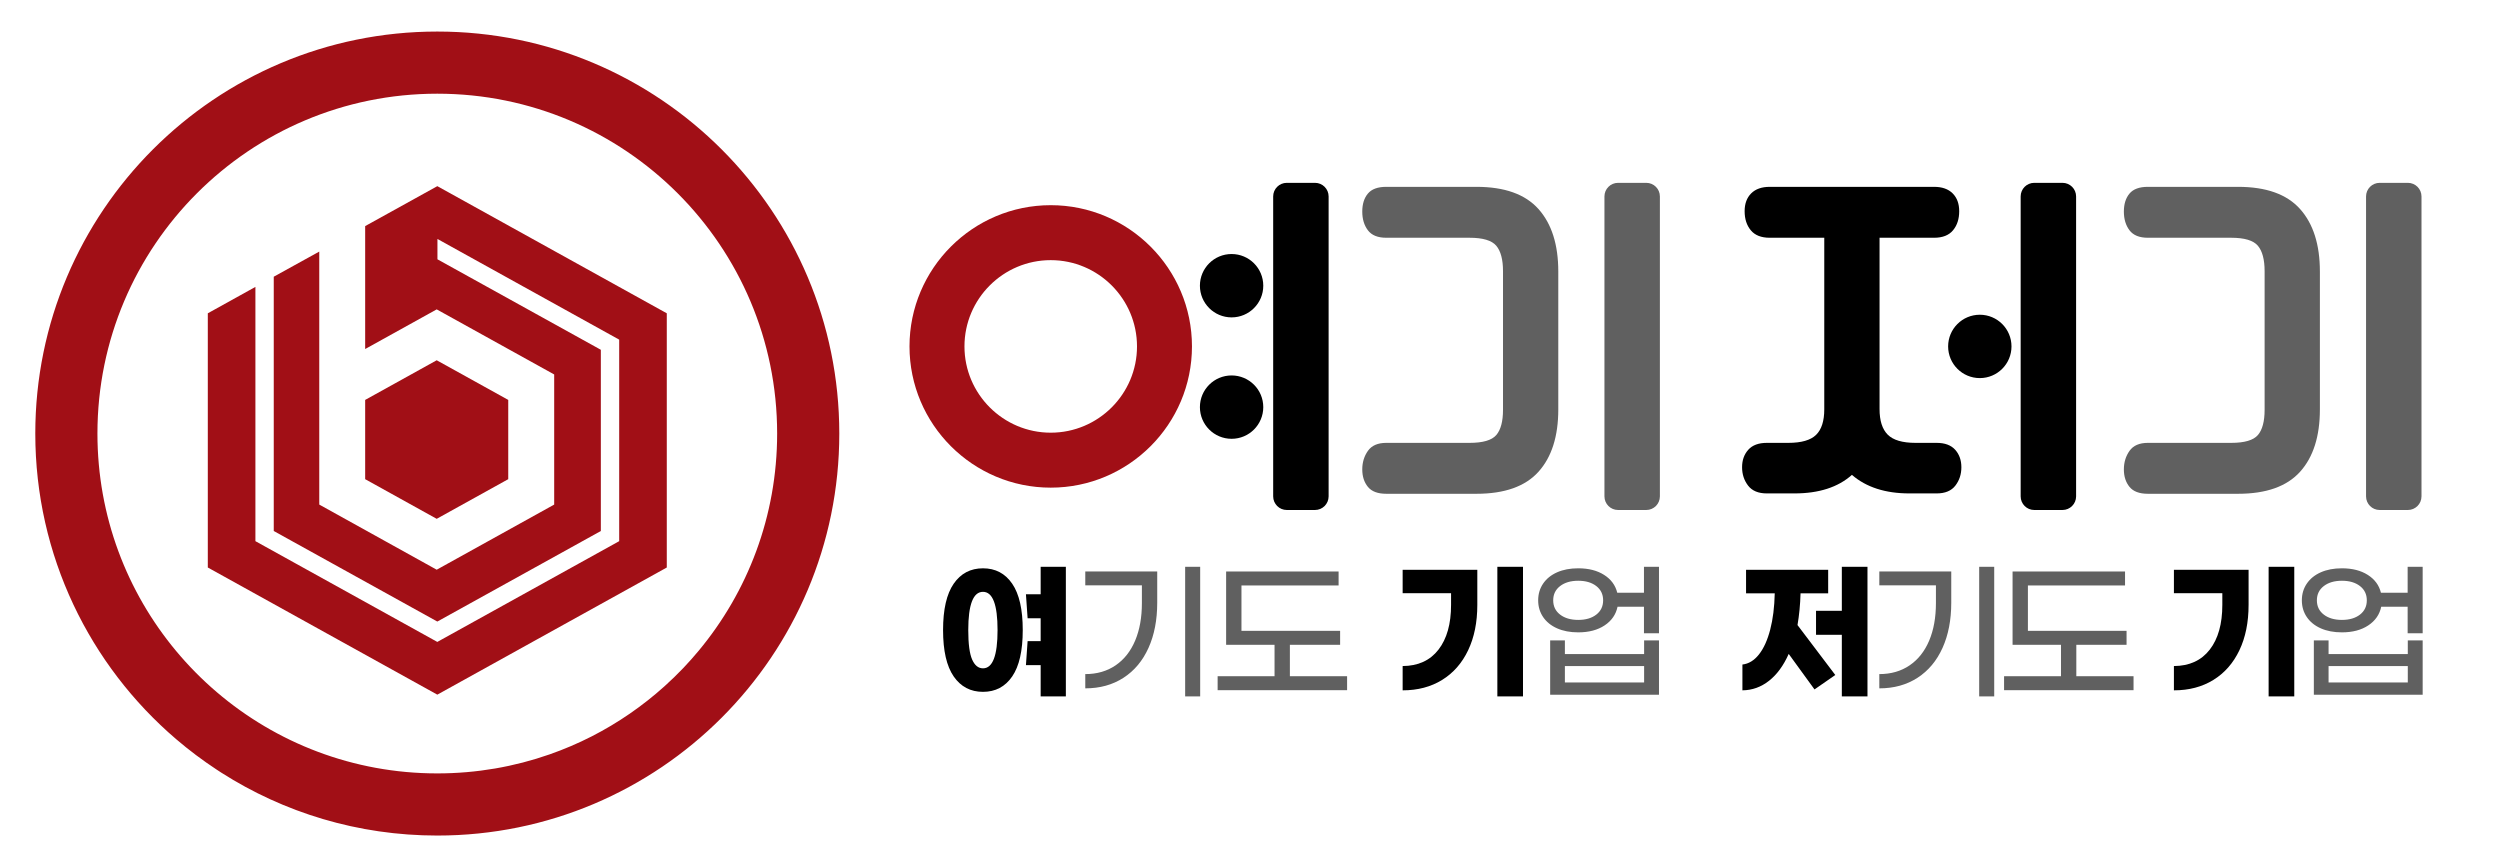
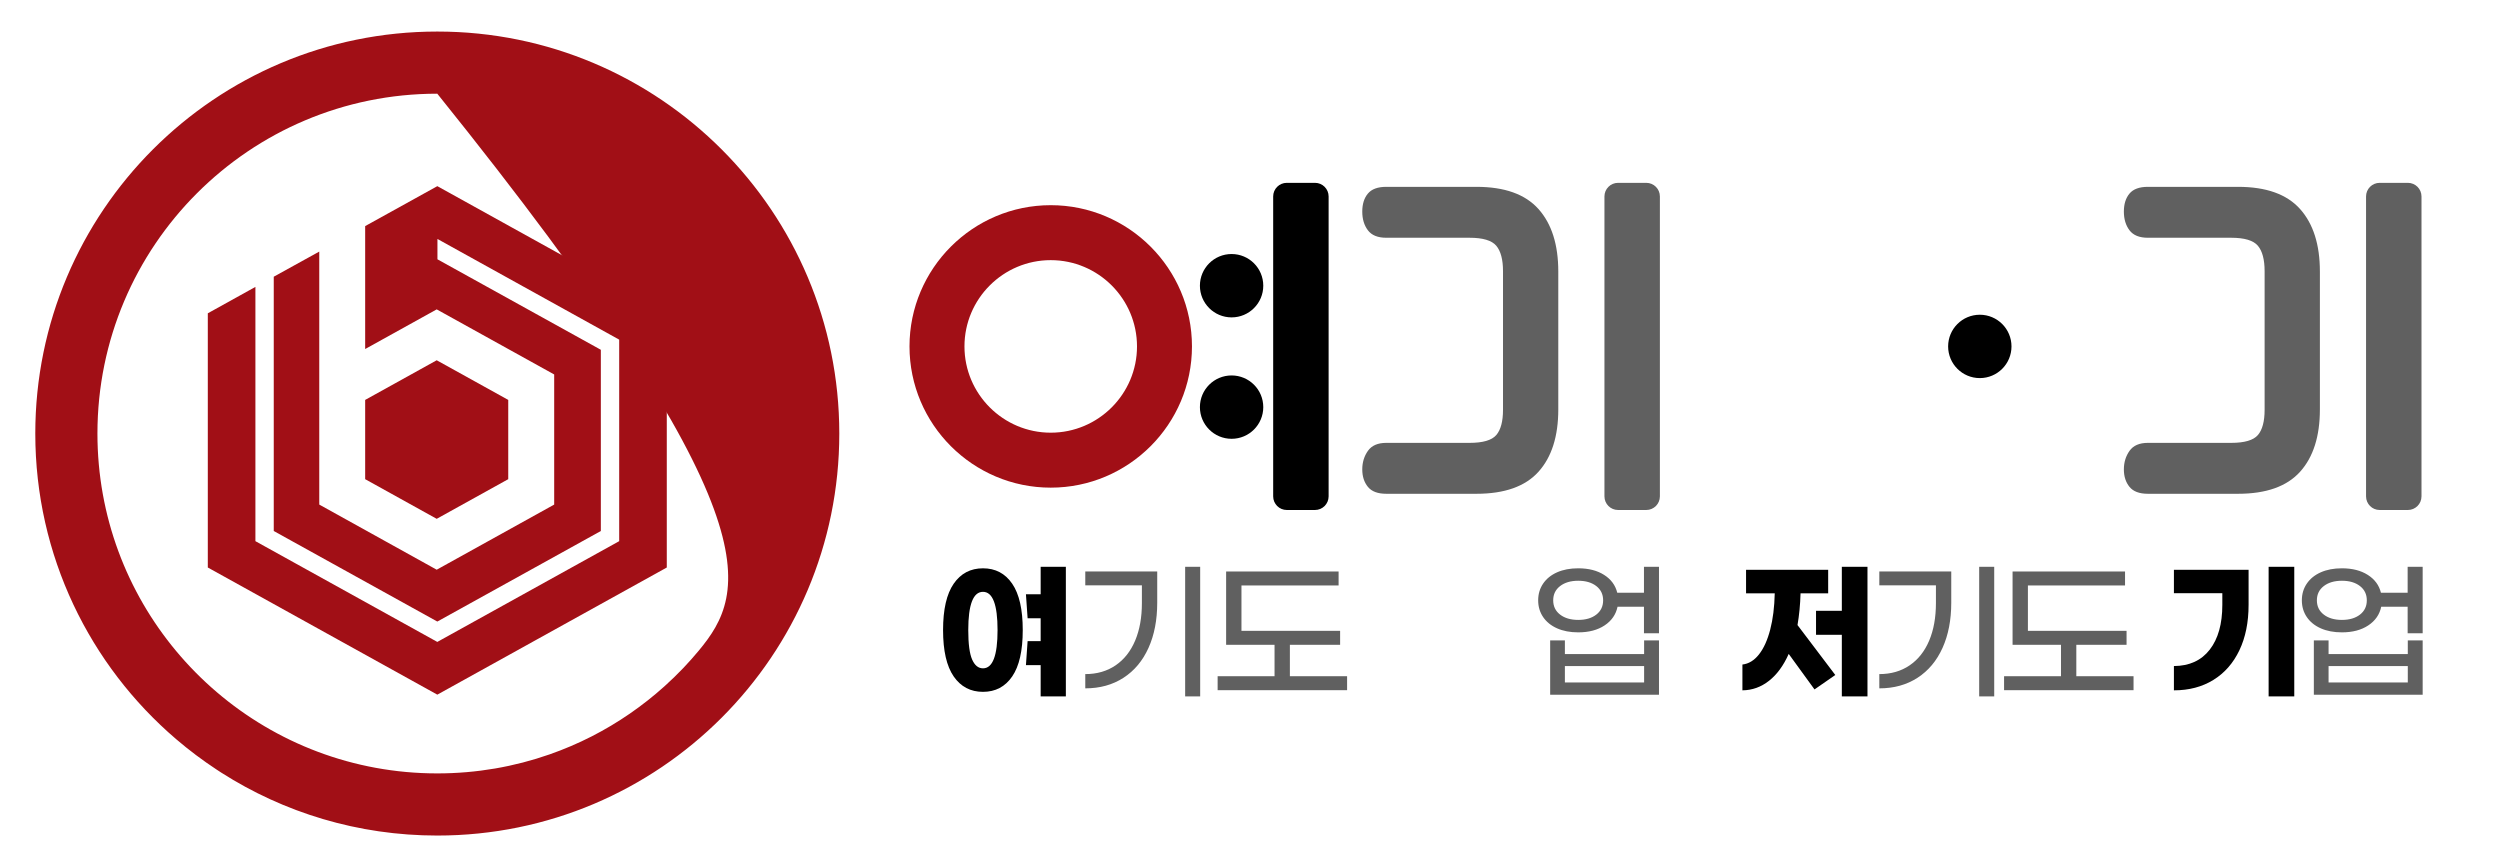
<svg xmlns="http://www.w3.org/2000/svg" version="1.1" id="Layer_1" x="0px" y="0px" width="1647.165px" height="567.057px" viewBox="0 0 1647.165 567.057" enable-background="new 0 0 1647.165 567.057" xml:space="preserve">
  <path fill="#A10F16" d="M247.301,531.861h3.048c-1.023-0.652-2.034-1.323-3.048-1.99V531.861z" />
-   <path fill="#A10F16" d="M288.118,20.788c-146.28,0-264.865,118.583-264.865,264.865c0,80.573,35.986,152.732,92.754,201.311  c8.47,7.25,17.405,13.967,26.75,20.114c1.024,0.673,2.045,1.353,3.08,2.011c41.098,26.226,89.913,41.428,142.281,41.428  c146.28,0,264.864-118.584,264.864-264.864C552.982,139.371,434.398,20.788,288.118,20.788 M460.229,428.885  c-3.185,3.822-6.487,7.542-9.915,11.142c-3.988,4.189-8.144,8.218-12.443,12.089c-14.413,12.974-30.512,24.109-47.939,33.021  c-8.943,4.574-18.238,8.549-27.826,11.905c-23.165,8.108-48.057,12.53-73.988,12.53c-27.714,0-54.245-5.049-78.743-14.252  c-24.544-9.223-47.039-22.629-66.617-39.354c-9.662-8.255-18.615-17.314-26.75-27.08c-32.344-38.823-51.809-88.752-51.809-143.233  c0-123.668,100.252-223.92,223.919-223.92s223.919,100.252,223.919,223.92C512.038,340.133,492.573,390.062,460.229,428.885" />
+   <path fill="#A10F16" d="M288.118,20.788c-146.28,0-264.865,118.583-264.865,264.865c0,80.573,35.986,152.732,92.754,201.311  c8.47,7.25,17.405,13.967,26.75,20.114c1.024,0.673,2.045,1.353,3.08,2.011c41.098,26.226,89.913,41.428,142.281,41.428  c146.28,0,264.864-118.584,264.864-264.864C552.982,139.371,434.398,20.788,288.118,20.788 M460.229,428.885  c-3.185,3.822-6.487,7.542-9.915,11.142c-3.988,4.189-8.144,8.218-12.443,12.089c-14.413,12.974-30.512,24.109-47.939,33.021  c-8.943,4.574-18.238,8.549-27.826,11.905c-23.165,8.108-48.057,12.53-73.988,12.53c-27.714,0-54.245-5.049-78.743-14.252  c-24.544-9.223-47.039-22.629-66.617-39.354c-9.662-8.255-18.615-17.314-26.75-27.08c-32.344-38.823-51.809-88.752-51.809-143.233  c0-123.668,100.252-223.92,223.919-223.92C512.038,340.133,492.573,390.062,460.229,428.885" />
  <polygon fill="#A10F16" points="240.597,148.966 240.597,229.961 287.729,203.837 365.136,246.726 365.136,332.45 295.303,371.162   287.729,375.363 210.358,332.45 210.358,330.835 210.351,330.835 210.351,165.756 180.368,182.318 180.368,349.857 288.132,409.521   395.875,349.857 395.875,230.465 288.217,170.852 288.217,157.444 407.964,223.78 407.964,356.555 291.143,421.264 288.132,422.943   168.28,356.555 168.28,189.029 136.916,206.424 136.916,373.912 288.132,457.681 439.321,373.912 439.321,206.424 288.138,122.653   " />
  <polygon fill="#A10F16" points="334.864,315.711 334.864,263.489 287.729,237.365 240.597,263.489 240.597,315.711 287.729,341.835   " />
  <g>
    <g>
      <path d="M666.906,384.588c4.633,6.768,6.95,16.95,6.95,30.551c0,13.6-2.317,23.784-6.95,30.55    c-4.634,6.766-11.05,10.149-19.25,10.149c-8.2,0-14.634-3.384-19.3-10.149c-4.667-6.766-7-16.95-7-30.55    c0-13.601,2.333-23.783,7-30.551c4.666-6.766,11.1-10.149,19.3-10.149C655.856,374.438,662.271,377.822,666.906,384.588z     M657.256,415.139c0-16.801-3.2-25.2-9.6-25.2c-6.467,0-9.7,8.399-9.7,25.2c0,9.066,0.85,15.534,2.55,19.399    c1.7,3.867,4.083,5.8,7.15,5.8C654.056,440.338,657.256,431.938,657.256,415.139z M702.256,373.438v85.399h-16.6v-20.6h-9.7    l1.1-15.8h8.6v-15.101h-8.6l-1.1-15.8h9.7v-18.1H702.256z" />
      <path fill="#606060" d="M715.055,444.139c7.666,0,14.315-1.916,19.95-5.75c5.633-3.833,9.933-9.266,12.9-16.301    c2.965-7.032,4.449-15.282,4.449-24.75v-11.699h-37.3v-9.101h47.399v20.601c0,11.334-1.916,21.25-5.75,29.75    s-9.334,15.066-16.5,19.699c-7.167,4.633-15.549,6.95-25.149,6.95V444.139z M780.855,373.438h9.9v85.399h-9.9V373.438z" />
      <path fill="#606060" d="M887.554,445.538v9.2h-85.301v-9.2h37.5v-20.7h-31.899v-48.3h74.101v9.2h-64v29.9h65v9.199h-33.101v20.7    H887.554z" />
-       <path d="M973.353,398.538c0,11.468-2.018,21.435-6.05,29.9c-4.034,8.467-9.75,14.984-17.149,19.55c-7.4,4.565-16.068,6.85-26,6.85    v-16c10.199-0.065,18.064-3.665,23.6-10.8c5.533-7.133,8.3-16.966,8.3-29.5v-7.7h-31.899v-15.399h49.199V398.538z     M1003.453,458.838h-16.899v-85.399h16.899V458.838z" />
      <path fill="#606060" d="M1093.052,373.438v43.8h-9.9v-17.5h-17.4c-1.066,5.135-3.899,9.234-8.5,12.3    c-4.6,3.067-10.399,4.601-17.399,4.601c-5.335,0-9.984-0.883-13.95-2.65c-3.967-1.766-7.034-4.25-9.2-7.45    c-2.167-3.2-3.25-6.865-3.25-11c0-4.133,1.083-7.8,3.25-11c2.166-3.2,5.233-5.683,9.2-7.45c3.966-1.766,8.615-2.649,13.95-2.649    c6.8,0,12.482,1.45,17.05,4.35c4.565,2.9,7.45,6.817,8.65,11.75h17.6v-17.1H1093.052z M1083.251,421.938h9.801v35.8h-71.7v-35.8    h9.7v9h52.199V421.938z M1051.751,404.938c3-2.333,4.5-5.466,4.5-9.4c0-3.933-1.5-7.065-4.5-9.399c-3-2.333-6.967-3.5-11.899-3.5    c-4.935,0-8.917,1.167-11.95,3.5c-3.034,2.334-4.55,5.467-4.55,9.399c0,3.935,1.516,7.067,4.55,9.4    c3.033,2.334,7.016,3.5,11.95,3.5C1044.785,408.438,1048.751,407.272,1051.751,404.938z M1083.251,449.639v-10.801h-52.199v10.801    H1083.251z" />
    </g>
    <g>
      <path d="M1184.318,411.838l24.9,32.9l-13.7,9.5l-17-23.4c-3.399,7.668-7.718,13.567-12.95,17.7    c-5.234,4.133-11.084,6.233-17.55,6.3v-17c4.133-0.465,7.766-2.683,10.899-6.649c3.133-3.966,5.601-9.4,7.4-16.3    c1.801-6.9,2.801-14.883,3-23.95h-18.9v-15.5h54.101v15.5h-18.2C1186.119,398.272,1185.451,405.238,1184.318,411.838z     M1230.417,373.438v85.399h-16.899v-40.6h-17v-15.8h17v-29H1230.417z" />
      <path fill="#606060" d="M1238.217,444.139c7.666,0,14.315-1.916,19.95-5.75c5.633-3.833,9.933-9.266,12.899-16.301    c2.966-7.032,4.45-15.282,4.45-24.75v-11.699h-37.3v-9.101h47.4v20.601c0,11.334-1.918,21.25-5.75,29.75    c-3.835,8.5-9.335,15.066-16.5,19.699c-7.168,4.633-15.551,6.95-25.15,6.95V444.139z M1304.017,373.438h9.9v85.399h-9.9V373.438z" />
      <path fill="#606060" d="M1405.716,445.538v9.2h-85.3v-9.2h37.5v-20.7h-31.9v-48.3h74.101v9.2h-64v29.9h65v9.199h-33.101v20.7    H1405.716z" />
      <path d="M1481.515,398.538c0,11.468-2.018,21.435-6.051,29.9c-4.034,8.467-9.75,14.984-17.149,19.55    c-7.4,4.565-16.067,6.85-26,6.85v-16c10.2-0.065,18.065-3.665,23.6-10.8c5.533-7.133,8.3-16.966,8.3-29.5v-7.7h-31.899v-15.399    h49.2V398.538z M1511.615,458.838h-16.9v-85.399h16.9V458.838z" />
      <path fill="#606060" d="M1596.214,373.438v43.8h-9.9v-17.5h-17.4c-1.066,5.135-3.899,9.234-8.5,12.3    c-4.6,3.067-10.399,4.601-17.399,4.601c-5.335,0-9.984-0.883-13.95-2.65c-3.967-1.766-7.034-4.25-9.2-7.45    c-2.167-3.2-3.25-6.865-3.25-11c0-4.133,1.083-7.8,3.25-11c2.166-3.2,5.233-5.683,9.2-7.45c3.966-1.766,8.615-2.649,13.95-2.649    c6.8,0,12.482,1.45,17.05,4.35c4.565,2.9,7.45,6.817,8.65,11.75h17.6v-17.1H1596.214z M1586.414,421.938h9.801v35.8h-71.7v-35.8    h9.7v9h52.199V421.938z M1554.914,404.938c3-2.333,4.5-5.466,4.5-9.4c0-3.933-1.5-7.065-4.5-9.399c-3-2.333-6.967-3.5-11.899-3.5    c-4.935,0-8.917,1.167-11.95,3.5c-3.034,2.334-4.55,5.467-4.55,9.399c0,3.935,1.516,7.067,4.55,9.4    c3.033,2.334,7.016,3.5,11.95,3.5C1547.947,408.438,1551.914,407.272,1554.914,404.938z M1586.414,449.639v-10.801h-52.199v10.801    H1586.414z" />
    </g>
    <g>
-       <path d="M1238.373,156.647v112.857c0,7.668,1.8,13.299,5.393,16.894c3.593,3.593,9.704,5.392,18.33,5.392h13.898    c5.427,0,9.499,1.519,12.219,4.551c2.714,3.037,4.072,6.866,4.072,11.502c0,4.633-1.315,8.663-3.951,12.099    s-6.75,5.154-12.34,5.154h-17.971c-15.816,0-28.438-4.075-37.86-12.221c-9.104,8.146-21.725,12.221-37.86,12.221h-18.209    c-5.594,0-9.704-1.719-12.34-5.154c-2.638-3.436-3.953-7.466-3.953-12.099c0-4.636,1.354-8.465,4.072-11.502    c2.714-3.032,6.789-4.551,12.221-4.551h14.136c8.628,0,14.739-1.759,18.331-5.272c3.594-3.514,5.392-9.105,5.392-16.772V156.647    h-35.942c-5.591,0-9.745-1.636-12.46-4.911c-2.716-3.273-4.072-7.467-4.072-12.58c0-4.949,1.438-8.867,4.312-11.742    c2.878-2.875,6.952-4.312,12.221-4.312h108.305c5.271,0,9.348,1.437,12.222,4.312c2.875,2.875,4.313,6.793,4.313,11.742    c0,5.113-1.359,9.307-4.073,12.58c-2.718,3.275-6.869,4.911-12.461,4.911H1238.373z" />
      <path d="M1325.303,228.242c0,11.527-9.345,20.872-20.875,20.872c-11.526,0-20.873-9.345-20.873-20.872    c0-11.528,9.347-20.873,20.873-20.873C1315.958,207.369,1325.303,216.714,1325.303,228.242" />
      <path fill="#A10F16" d="M692.292,321.295c-51.31,0-93.054-41.744-93.054-93.054s41.744-93.053,93.054-93.053    c51.309,0,93.054,41.743,93.054,93.053S743.601,321.295,692.292,321.295 M692.292,171.401c-31.342,0-56.841,25.498-56.841,56.84    c0,31.343,25.499,56.84,56.841,56.84c31.342,0,56.839-25.497,56.839-56.84C749.131,196.899,723.634,171.401,692.292,171.401" />
      <path d="M832.328,268.242c0,11.526-9.346,20.872-20.872,20.872c-11.53,0-20.875-9.346-20.875-20.872    c0-11.528,9.345-20.874,20.875-20.874C822.982,247.368,832.328,256.714,832.328,268.242" />
      <path d="M832.328,188.24c0,11.528-9.346,20.874-20.872,20.874c-11.53,0-20.875-9.346-20.875-20.874s9.345-20.872,20.875-20.872    C822.982,167.368,832.328,176.712,832.328,188.24" />
      <g>
        <path fill="#606060" d="M972.789,123.102h-59.424c-5.593,0-9.625,1.479-12.099,4.433c-2.479,2.957-3.716,6.911-3.716,11.861     c0,4.953,1.237,9.067,3.716,12.341c2.474,3.274,6.506,4.911,12.099,4.911h54.875c8.779,0,14.65,1.76,17.608,5.271     c2.953,3.515,4.433,9.105,4.433,16.772v91.293c0,7.667-1.479,13.22-4.433,16.653c-2.958,3.437-8.829,5.152-17.608,5.152h-54.875     c-5.593,0-9.625,1.759-12.099,5.271c-2.479,3.515-3.716,7.586-3.716,12.219c0,4.632,1.237,8.466,3.716,11.502     c2.474,3.032,6.506,4.554,12.099,4.554h59.424c18.531,0,32.146-4.835,40.855-14.497c8.703-9.666,13.058-23.362,13.058-41.093     v-90.814c0-17.731-4.354-31.468-13.058-41.214C1004.935,127.976,991.32,123.102,972.789,123.102z" />
        <path fill="#606060" d="M1084.676,120.466h-18.596c-4.95,0-8.966,4.014-8.966,8.966v197.617c0,4.951,4.016,8.968,8.966,8.968     h18.596c4.953,0,8.967-4.017,8.967-8.968V129.432C1093.643,124.479,1089.629,120.466,1084.676,120.466z" />
      </g>
      <path d="M866.414,336.017h-18.596c-4.951,0-8.967-4.017-8.967-8.968V129.432c0-4.952,4.016-8.966,8.967-8.966h18.596    c4.951,0,8.966,4.014,8.966,8.966v197.617C875.379,332,871.365,336.017,866.414,336.017" />
-       <path d="M1358.906,336.017h-18.594c-4.952,0-8.967-4.017-8.967-8.968V129.432c0-4.952,4.015-8.966,8.967-8.966h18.594    c4.953,0,8.968,4.014,8.968,8.966v197.617C1367.874,332,1363.859,336.017,1358.906,336.017" />
      <g>
        <path fill="#606060" d="M1474.584,123.102h-59.424c-5.593,0-9.625,1.479-12.099,4.433c-2.479,2.957-3.716,6.911-3.716,11.861     c0,4.953,1.237,9.067,3.716,12.341c2.474,3.274,6.506,4.911,12.099,4.911h54.875c8.779,0,14.65,1.76,17.608,5.271     c2.953,3.515,4.433,9.105,4.433,16.772v91.293c0,7.667-1.479,13.22-4.433,16.653c-2.958,3.437-8.829,5.152-17.608,5.152h-54.875     c-5.593,0-9.625,1.759-12.099,5.271c-2.479,3.515-3.716,7.586-3.716,12.219c0,4.632,1.237,8.466,3.716,11.502     c2.474,3.032,6.506,4.554,12.099,4.554h59.424c18.531,0,32.146-4.835,40.855-14.497c8.703-9.666,13.058-23.362,13.058-41.093     v-90.814c0-17.731-4.354-31.468-13.058-41.214C1506.731,127.976,1493.116,123.102,1474.584,123.102z" />
        <path fill="#606060" d="M1586.472,120.466h-18.596c-4.95,0-8.966,4.014-8.966,8.966v197.617c0,4.951,4.016,8.968,8.966,8.968     h18.596c4.953,0,8.967-4.017,8.967-8.968V129.432C1595.439,124.479,1591.425,120.466,1586.472,120.466z" />
      </g>
    </g>
  </g>
</svg>